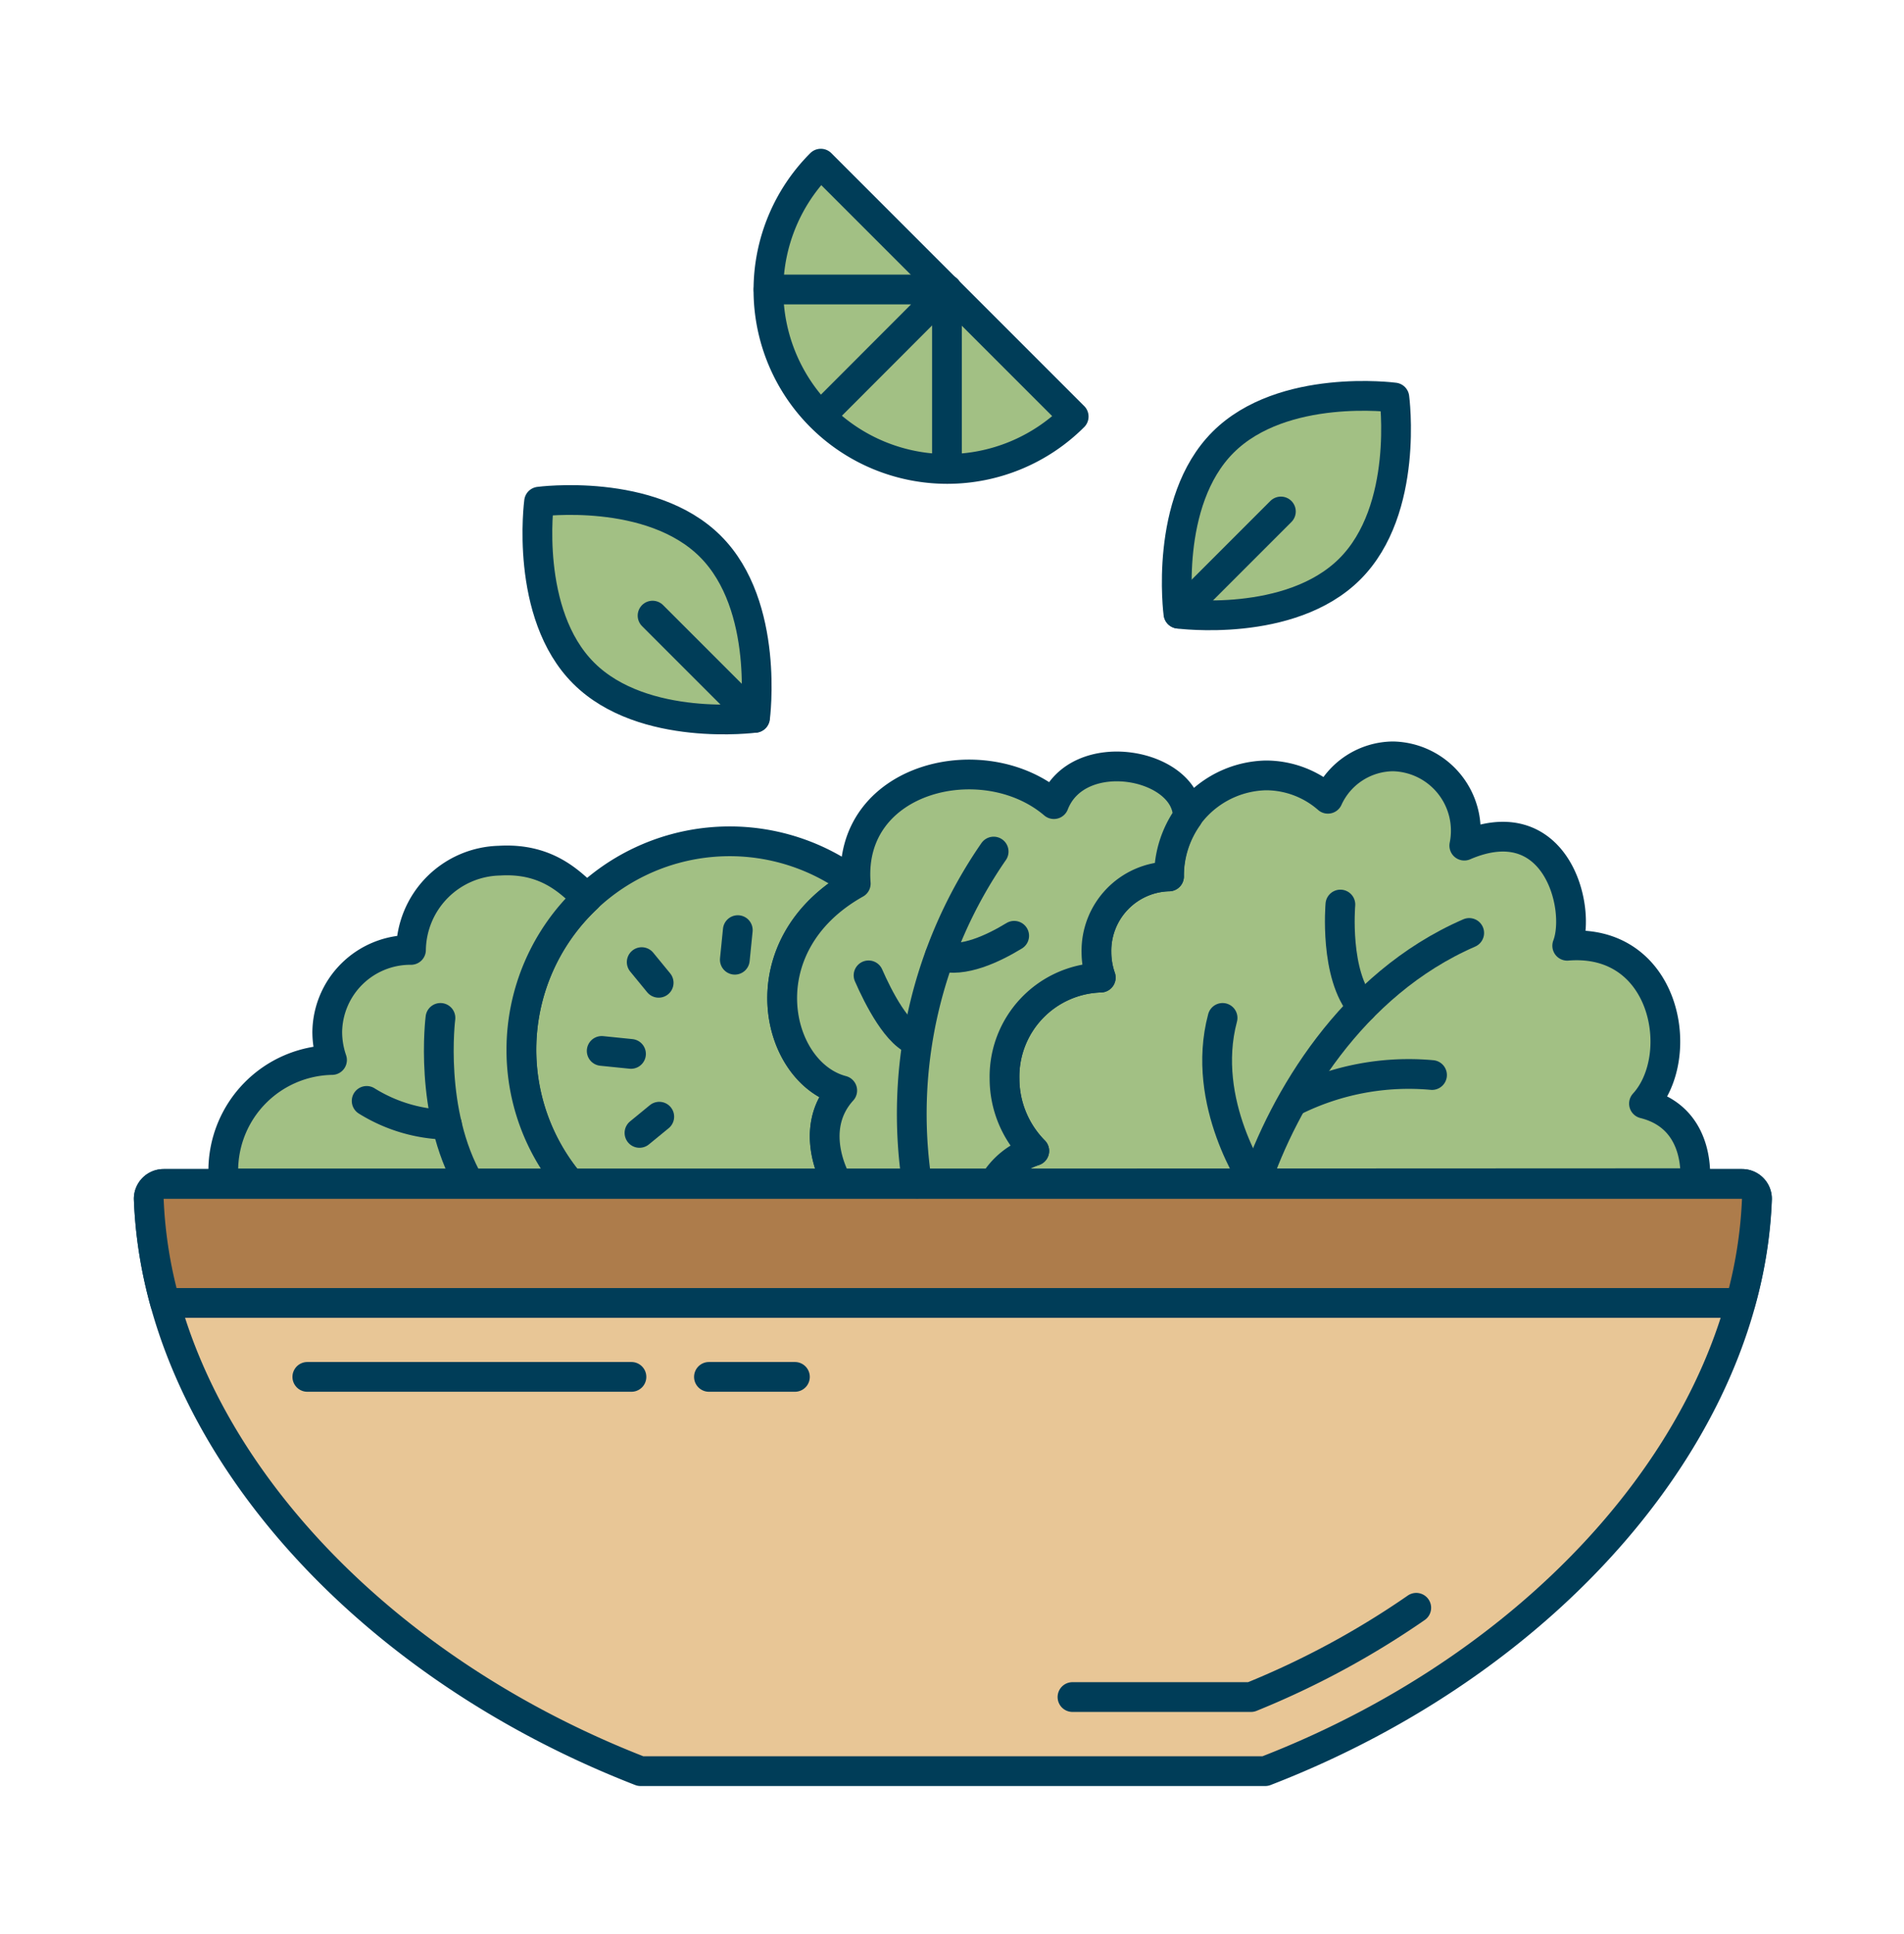
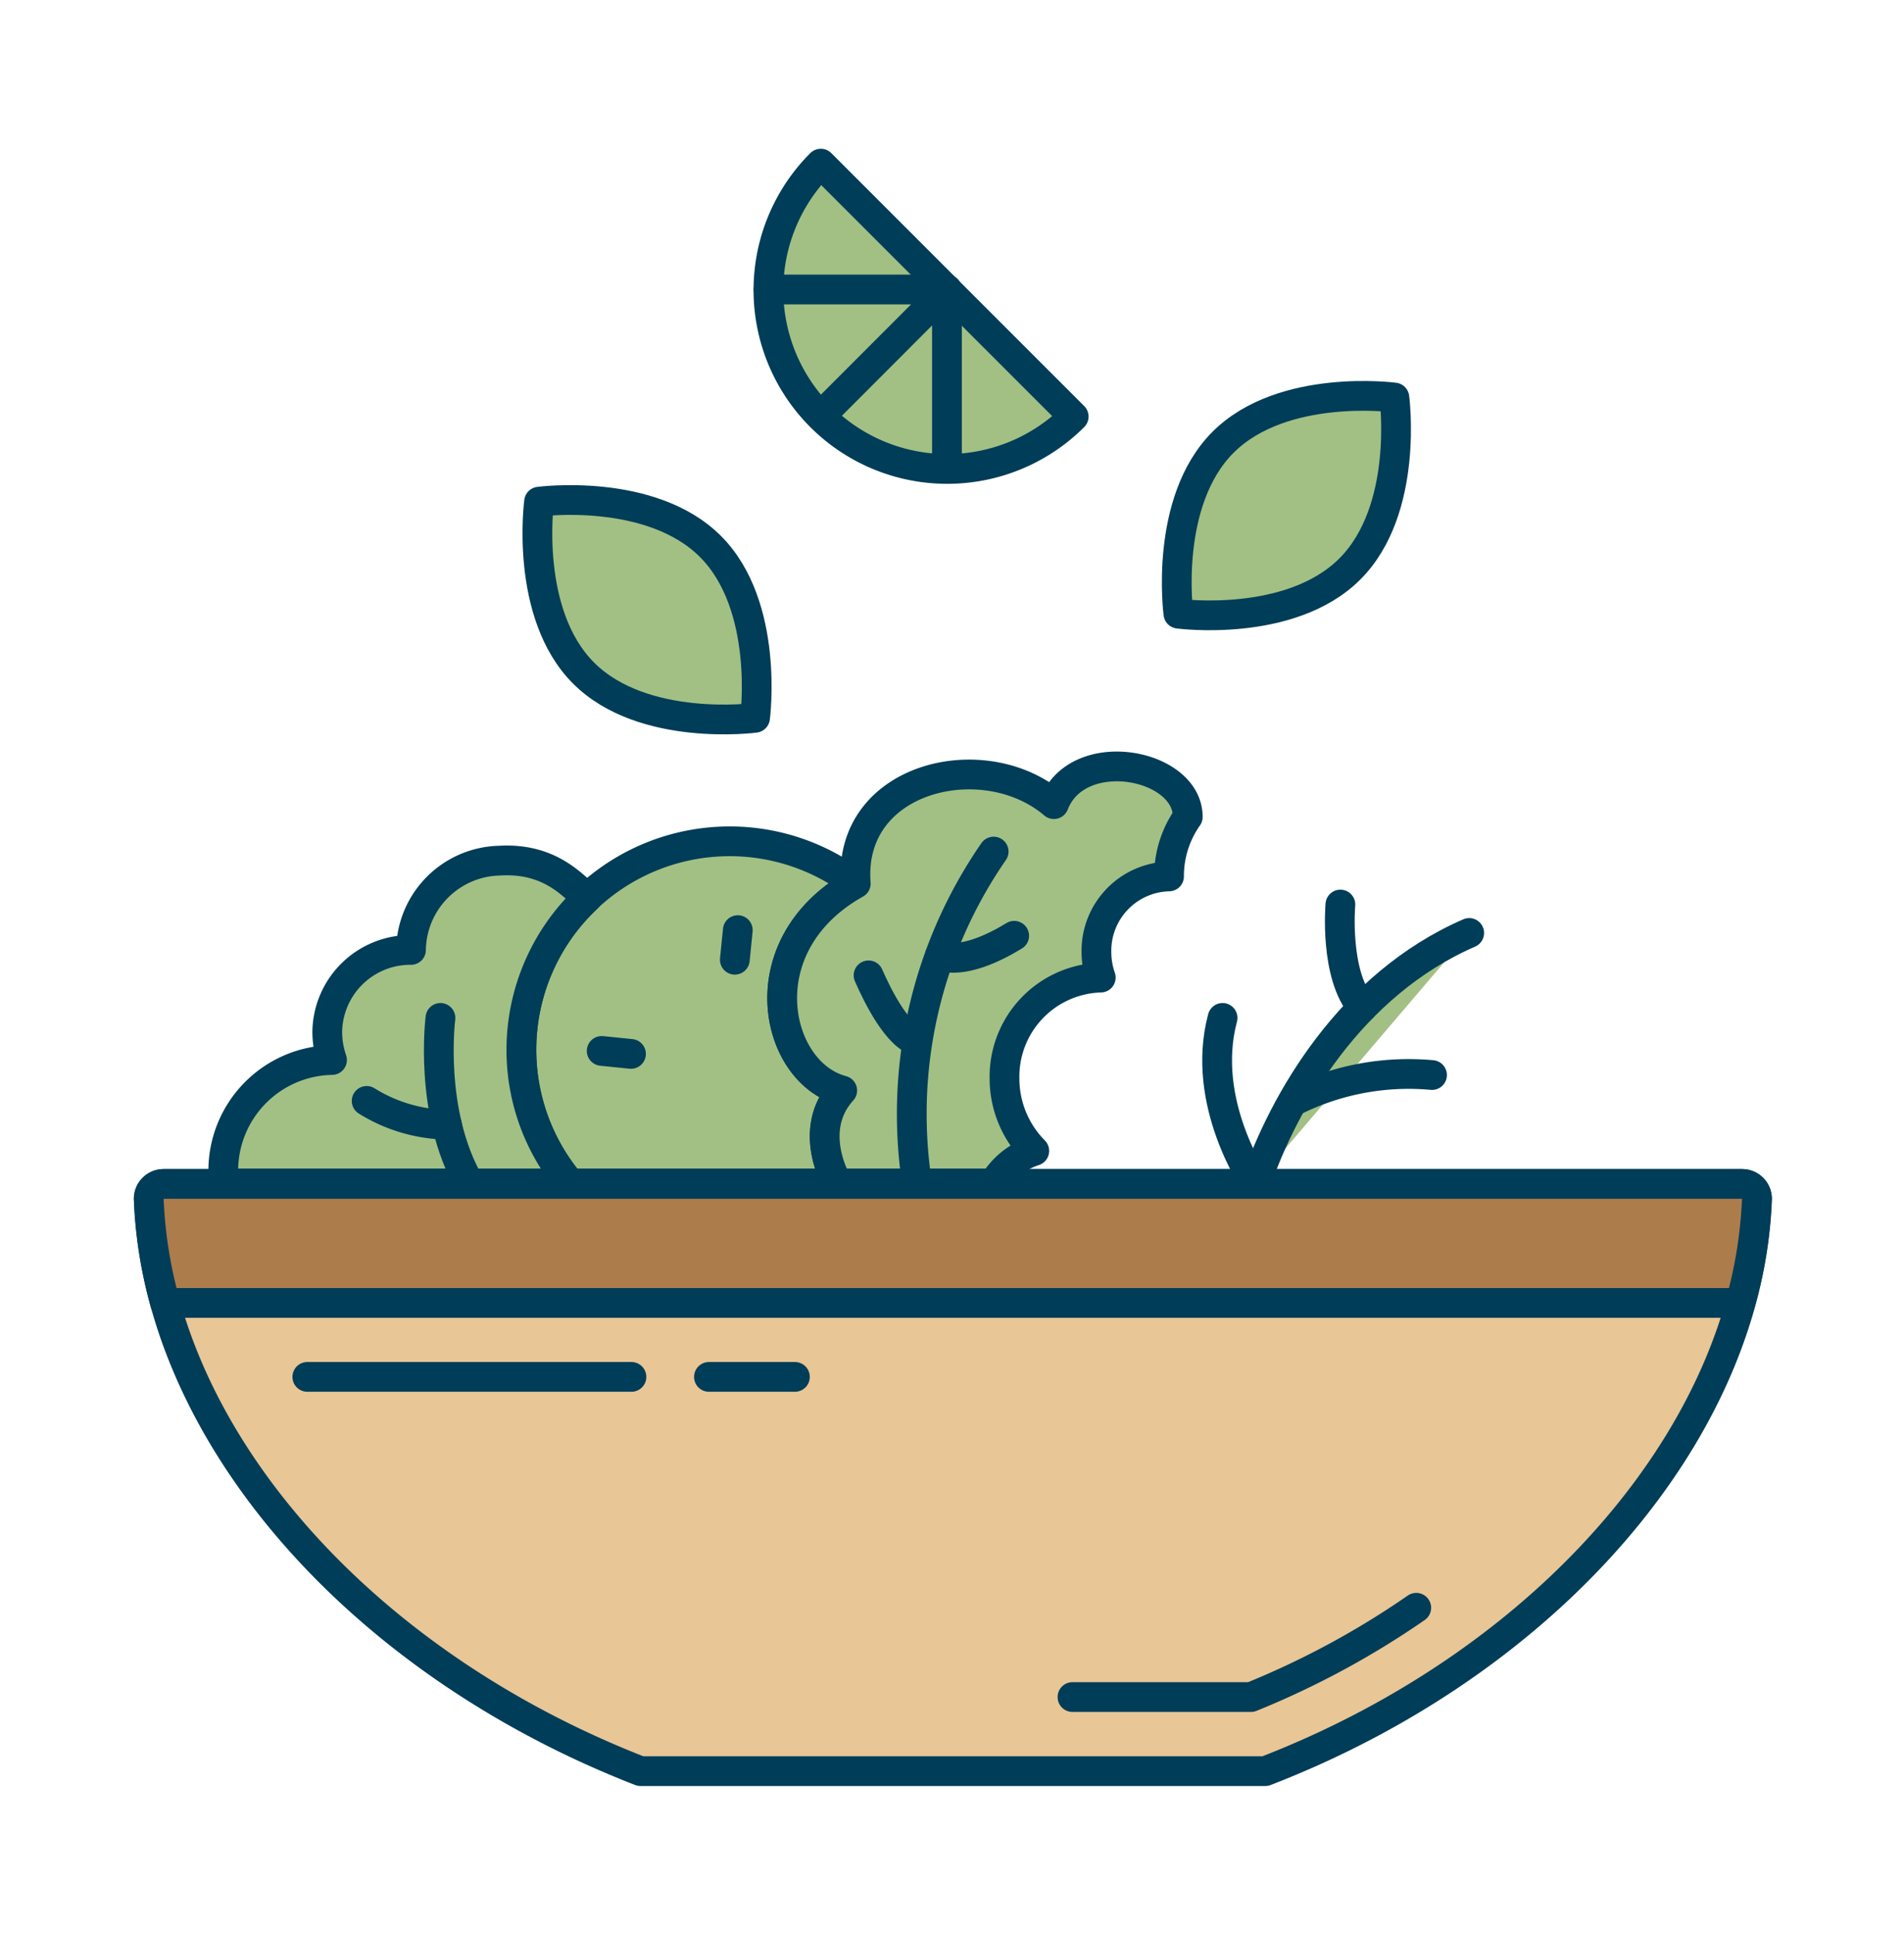
<svg xmlns="http://www.w3.org/2000/svg" id="Color_1" data-name="Color 1" viewBox="0 0 128 130">
  <defs>
    <style>.cls-1{fill:#a2c084;}.cls-1,.cls-2,.cls-3,.cls-4{stroke:#003d58;stroke-linecap:round;stroke-linejoin:round;stroke-width:2px;}.cls-2{fill:none;}.cls-3{fill:#e8c696;}.cls-4{fill:#ad7c4b;}</style>
  </defs>
  <title>14 Salad</title>
  <path class="cls-1" d="M56.31,79.55s-2.14-3.55.31-6.25c-4.54-1.19-6.5-9.75.9-13.9A14,14,0,0,0,38.33,79.55Z" />
  <path class="cls-1" d="M35.05,70.55a14,14,0,0,1,4.42-10.19v0c-1-.88-2.55-2.71-5.89-2.51a6.09,6.09,0,0,0-5.95,6A5.59,5.59,0,0,0,22,69.38a5.83,5.83,0,0,0,.32,1.87,7.44,7.44,0,0,0-7.31,7.44c0,.23,0,.46,0,.68l.08.18H38.33A13.9,13.9,0,0,1,35.05,70.55Z" />
-   <path class="cls-1" d="M66.8,79.55a4.93,4.93,0,0,1,2.73-2.19,6.91,6.91,0,0,1-2-4.86A6.66,6.66,0,0,1,74,65.71a5.27,5.27,0,0,1-.29-1.7,5,5,0,0,1,4.88-5.1,6.66,6.66,0,0,1,6.51-6.79,6.33,6.33,0,0,1,4.17,1.57,4.86,4.86,0,0,1,4.37-2.85,5,5,0,0,1,4.8,6c6.16-2.65,7.9,4.17,6.92,6.73,6.64-.54,8.08,7.41,5.16,10.61,4,1,3.42,5.35,3.42,5.35Z" />
  <path class="cls-1" d="M84.41,79.55C86.3,74,90.81,66.17,98.77,62.71" />
  <path class="cls-1" d="M91.59,67.71c-1.9-2.16-1.48-6.91-1.48-6.91" />
  <path class="cls-2" d="M87,74a17.29,17.29,0,0,1,9.27-1.74" />
  <path class="cls-2" d="M84.41,79.55s-3.75-5.41-2.22-11.13" />
  <path class="cls-2" d="M31.56,79.55c-2.76-4.79-1.95-11.13-1.95-11.13" />
  <path class="cls-1" d="M55.18,11a12,12,0,0,0,17,17Z" />
  <polyline class="cls-2" points="55.18 27.95 63.66 19.46 51.67 19.46" />
  <line class="cls-2" x1="63.66" y1="19.46" x2="63.66" y2="31.46" />
  <path class="cls-1" d="M56.62,73.3c-2.45,2.7-.32,6.24-.31,6.25H66.8a4.93,4.93,0,0,1,2.73-2.19,6.91,6.91,0,0,1-2-4.86A6.66,6.66,0,0,1,74,65.71a5.27,5.27,0,0,1-.29-1.7,5,5,0,0,1,4.88-5.1,6.91,6.91,0,0,1,1.26-4c0-3.6-7.39-5-9-.86-4.69-4-13.88-1.85-13.32,5.34C50.12,63.55,52.08,72.11,56.62,73.3Z" />
  <path class="cls-2" d="M61.73,70c-1.36-.3-2.71-3-3.34-4.44" />
  <path class="cls-2" d="M30.05,75.6A10.58,10.58,0,0,1,24.65,74" />
  <path class="cls-1" d="M82.22,29.73c-4,4-3,11.52-3,11.52s7.51,1,11.52-3,3-11.53,3-11.53S86.23,25.72,82.22,29.73Z" />
-   <line class="cls-1" x1="79.24" y1="41.25" x2="86.11" y2="34.38" />
  <path class="cls-1" d="M47.76,36.73c4,4,3,11.52,3,11.52s-7.51,1-11.52-3-3-11.53-3-11.53S43.75,32.72,47.76,36.73Z" />
-   <line class="cls-1" x1="50.74" y1="48.25" x2="43.87" y2="41.38" />
  <line class="cls-1" x1="49.6" y1="62.52" x2="49.4" y2="64.51" />
-   <line class="cls-2" x1="43.14" y1="64.67" x2="44.28" y2="66.06" />
  <line class="cls-2" x1="40.45" y1="70.64" x2="42.42" y2="70.84" />
-   <line class="cls-2" x1="42.99" y1="76.15" x2="44.32" y2="75.06" />
-   <path class="cls-3" d="M10,80.58c.55,15.51,13.85,31,33.06,38.47h42c19.21-7.43,32.51-23,33.06-38.47a1,1,0,0,0-1-1H11A1,1,0,0,0,10,80.58Z" />
+   <path class="cls-3" d="M10,80.58c.55,15.51,13.85,31,33.06,38.47h42c19.21-7.43,32.51-23,33.06-38.47a1,1,0,0,0-1-1H11A1,1,0,0,0,10,80.58" />
  <path class="cls-2" d="M95.21,108.07a57.31,57.31,0,0,1-11.11,6h-12" />
  <path class="cls-4" d="M118.11,80.58a1,1,0,0,0-1-1H11a1,1,0,0,0-1,1,30.48,30.48,0,0,0,1.1,7H117A30.48,30.48,0,0,0,118.11,80.58Z" />
  <line class="cls-2" x1="42.45" y1="92.55" x2="20.66" y2="92.55" />
  <line class="cls-2" x1="53.44" y1="92.55" x2="47.66" y2="92.55" />
  <path class="cls-1" d="M66.8,57.24a31,31,0,0,0-5.15,22.31" />
  <path class="cls-1" d="M63.18,64.26c1.55.48,3.62-.52,5-1.36" />
</svg>